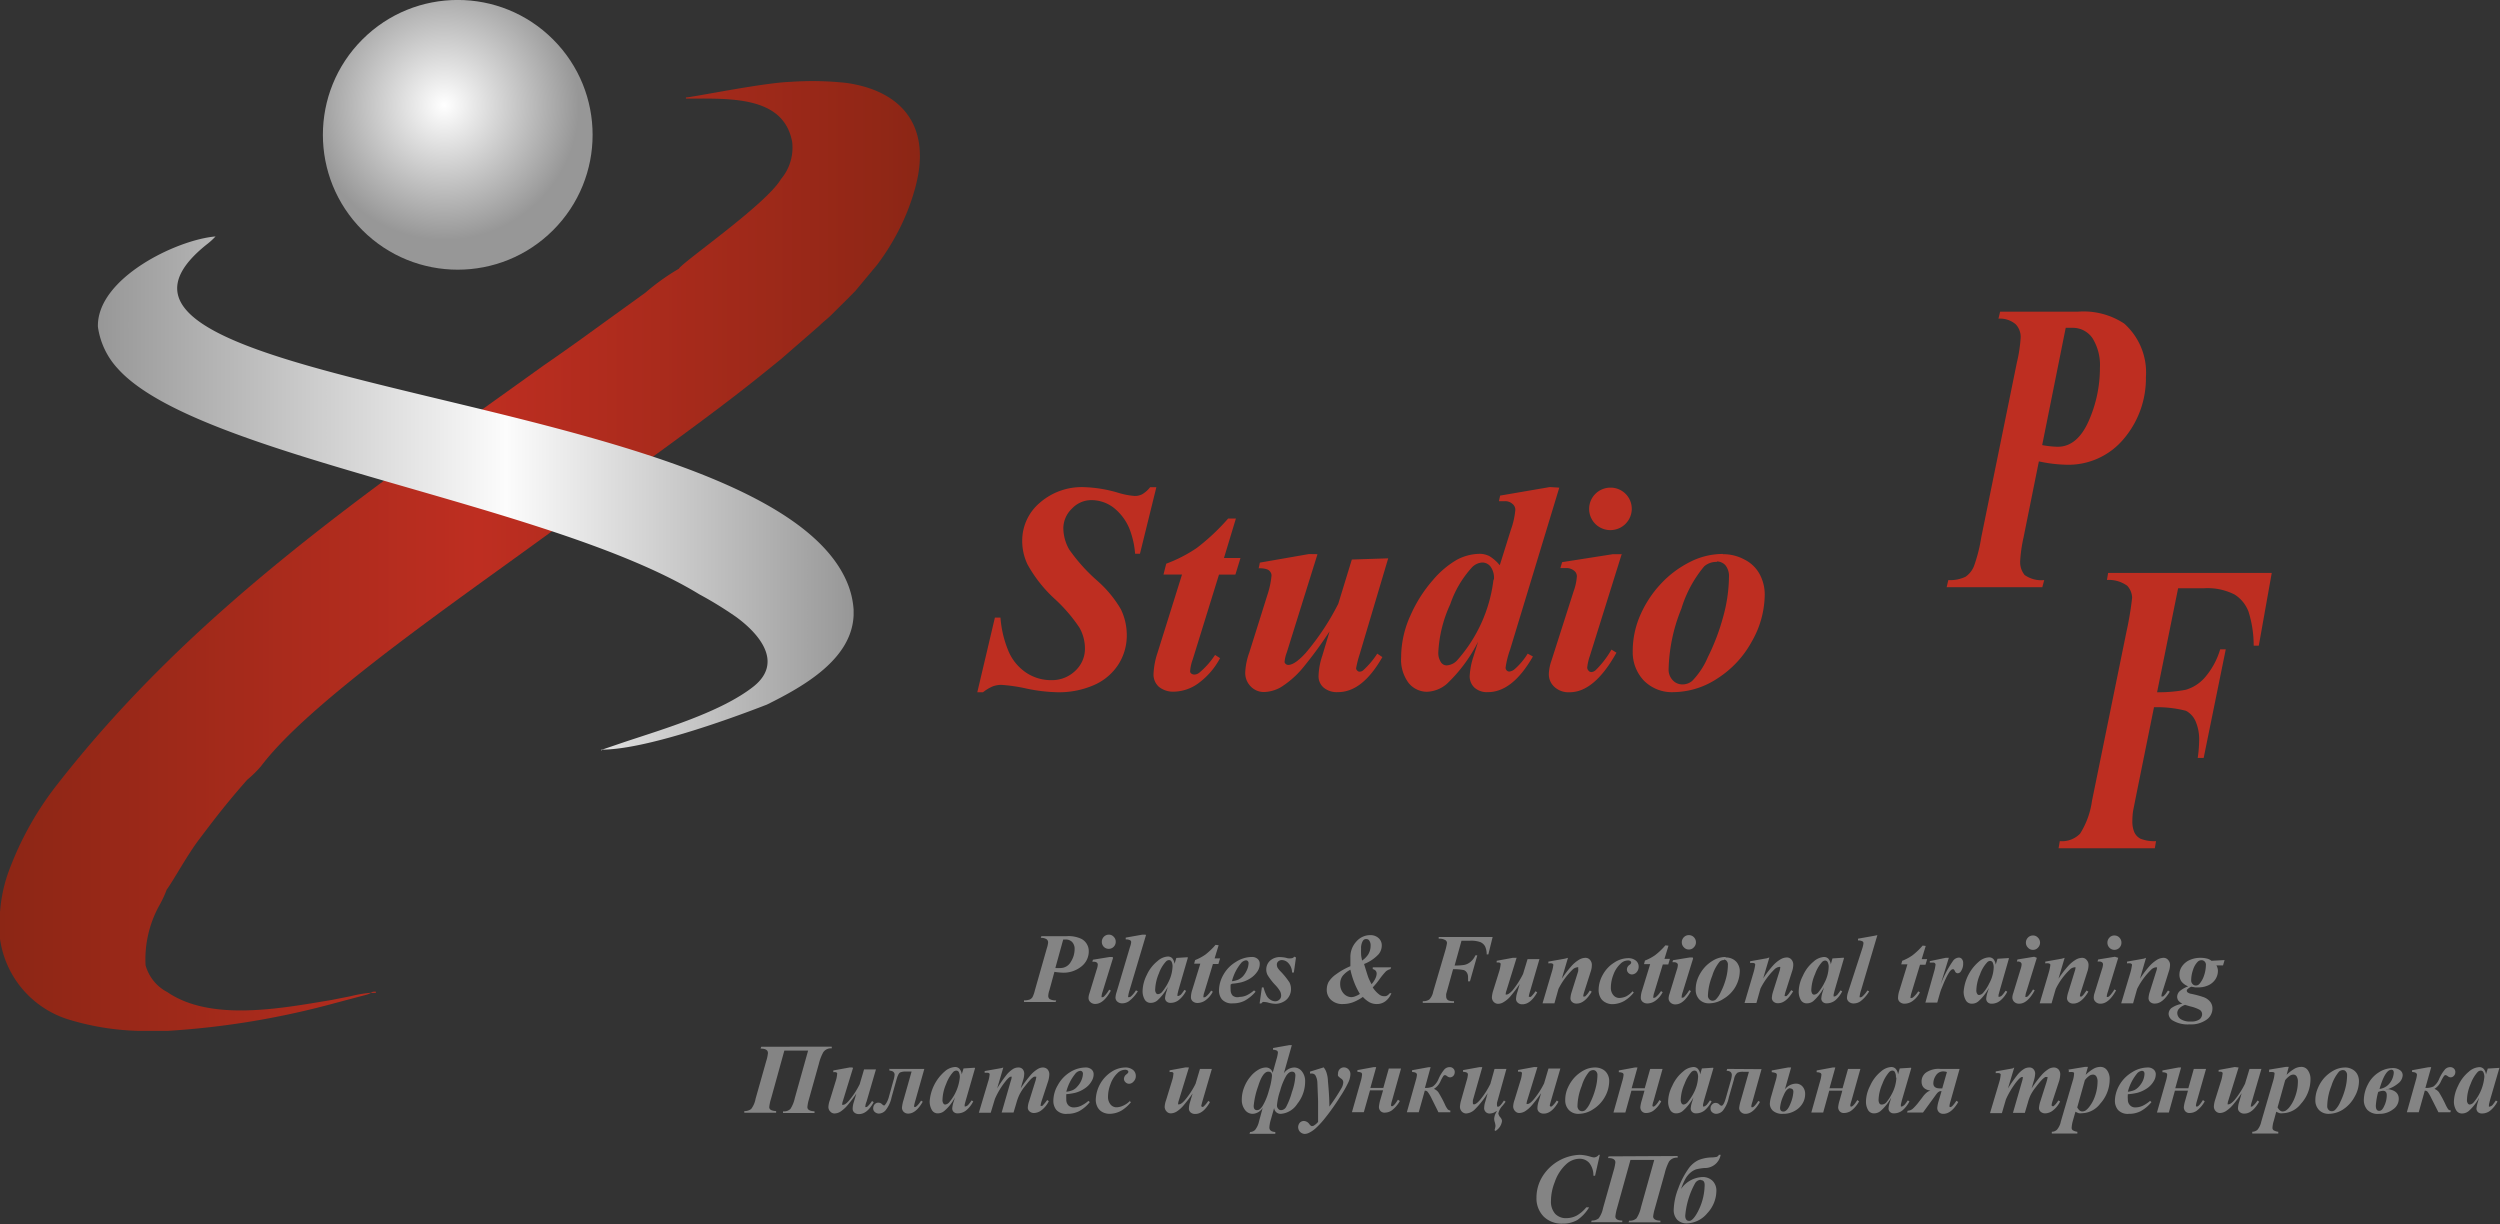
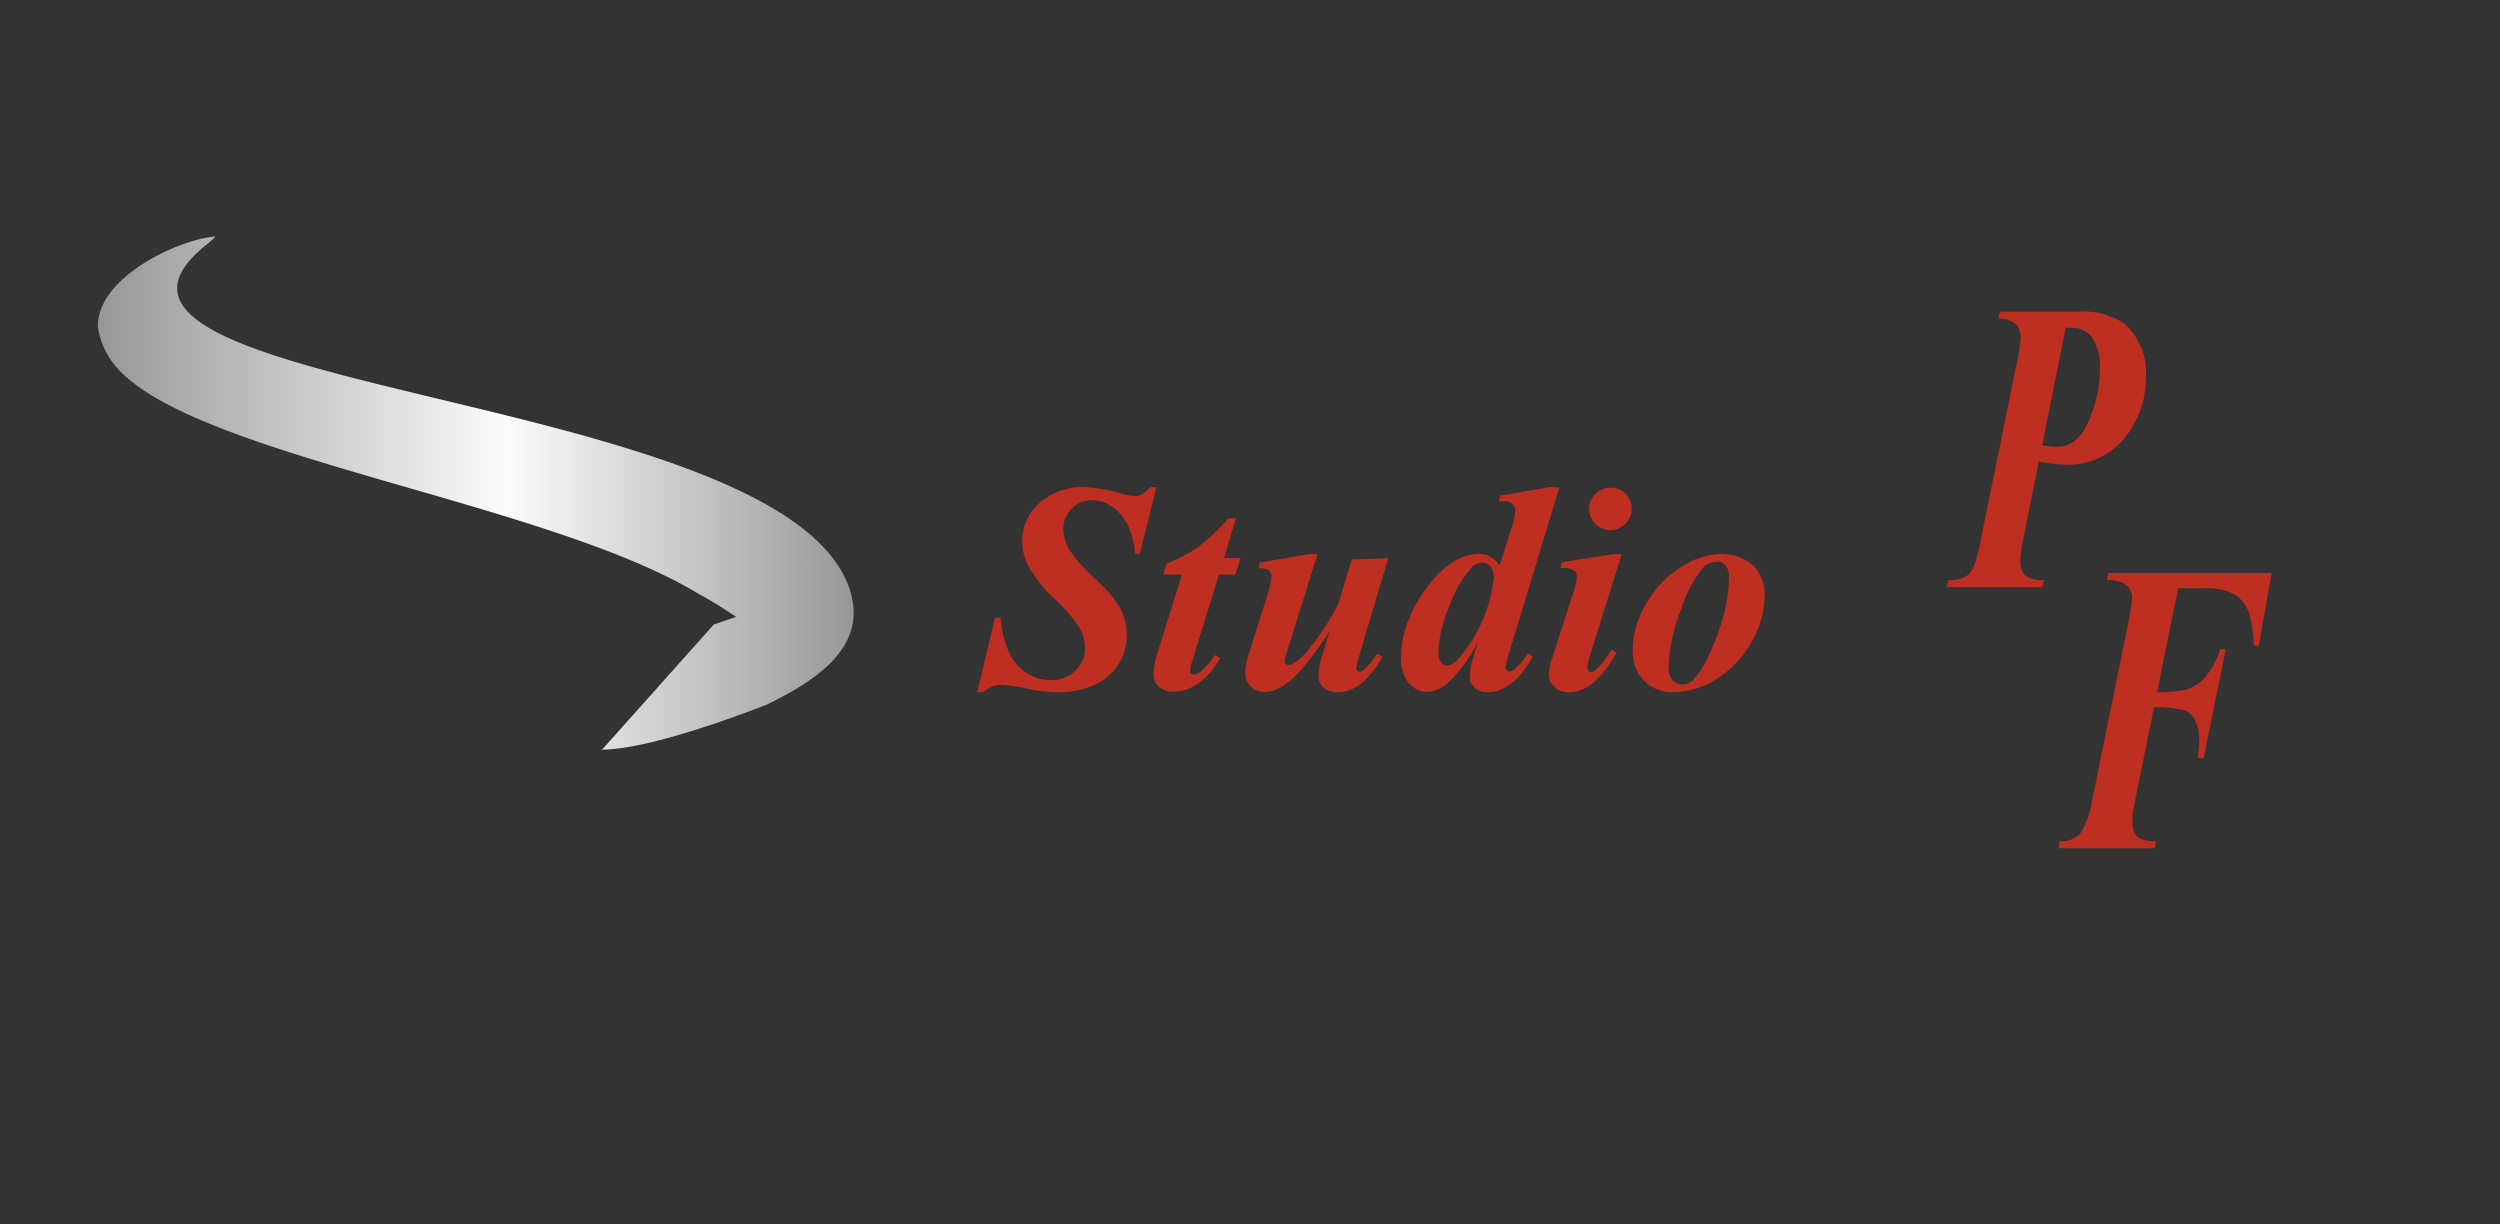
<svg xmlns="http://www.w3.org/2000/svg" id="Слой_1" data-name="Слой 1" viewBox="0 0 210.4 103.02">
  <rect x="0" y="0" width="210.4" height="103.02" fill="#333333" stroke="none" />
  <defs>
    <linearGradient id="GradientFill_1" x1="198.26" y1="285.02" x2="275.72" y2="285.02" gradientUnits="userSpaceOnUse">
      <stop offset="0" stop-color="#8c2615" />
      <stop offset=".52" stop-color="#be2e21" />
      <stop offset="1" stop-color="#8c2615" />
    </linearGradient>
    <linearGradient id="GradientFill_2" x1="206.52" y1="279.76" x2="270.13" y2="279.76" gradientUnits="userSpaceOnUse">
      <stop offset="0" stop-color="#979797" />
      <stop offset=".54" stop-color="#fcfcfc" />
      <stop offset="1" stop-color="#979797" />
    </linearGradient>
    <radialGradient id="GradientFill_3" cx="235.64" cy="247.06" r="11.35" gradientTransform="rotate(45 236.771 249.554)" gradientUnits="userSpaceOnUse">
      <stop offset="0" stop-color="#fff" />
      <stop offset="1" stop-color="#979797" />
    </radialGradient>
    <style>.cls-2{fill-rule:evenodd;fill:#be2e21}</style>
  </defs>
-   <path d="M220.23 302.69c4.6-6.11 19.58-16 27-21.64 5-3.77 10.55-7.59 15.39-11.51l1.37-1.11 3.22-2.8c.37-.37.67-.57 1.05-.95.69-.69 1.32-1.3 2-2l1.83-2.2a20 20 0 0 0 1.9-3.07 18.4 18.4 0 0 0 1.36-3.64c1.3-5.15-1.38-7.94-5.85-8.58a26.4 26.4 0 0 0-4.72-.09c-2.21.06-8.3 1.31-8.79 1.31v.1c3.62 0 8.22-.28 8.94 3.65a4.1 4.1 0 0 1-.94 3.12c-1.25 2.13-8.31 7-8.6 7.55a18.5 18.5 0 0 0-2.8 2l-5.69 4.11c-1 .71-1.87 1.33-2.85 2-15.05 10.82-29.67 20.66-41.26 35.66a26.9 26.9 0 0 0-3.89 7.2 12.7 12.7 0 0 0-.63 3.07 8.3 8.3 0 0 0 5.63 9.1 22 22 0 0 0 6.09 1h2.36a69.6 69.6 0 0 0 14.18-2.36l2.6-.69.15-.05.21-.1h.4v-.1h-.2c-.17.05-.11 0-.2.09a10.3 10.3 0 0 0-1.71.29l-1.68.33c-4.07.67-10.07 1.85-13.75-.67a3.64 3.64 0 0 1-1.84-2.27 9.37 9.37 0 0 1 1.11-4.94 9.6 9.6 0 0 0 .67-1.42c.5-.66 1.72-2.89 2.67-4.15 1.56-2.07 2.4-3.15 4.1-5.09a9.7 9.7 0 0 0 1.17-1.15" transform="translate(-198.26 -238.21)" style="fill-rule:evenodd;fill:url(#GradientFill_1)" />
  <path class="cls-2" d="m97.32 41-1.38 5.6h-.41a7.3 7.3 0 0 0-.48-2.11 4.36 4.36 0 0 0-1.35-1.78 3.08 3.08 0 0 0-1.83-.62 2.25 2.25 0 0 0-1.67.73 2.3 2.3 0 0 0-.71 1.64 3.7 3.7 0 0 0 .49 1.78 14.7 14.7 0 0 0 2.35 2.62 9.7 9.7 0 0 1 2 2.41 5 5 0 0 1 .5 2.2 4.5 4.5 0 0 1-.7 2.44 4.63 4.63 0 0 1-2.05 1.74 7.3 7.3 0 0 1-3.05.61 14 14 0 0 1-2.64-.31 13.5 13.5 0 0 0-2.1-.31 2 2 0 0 0-.75.13 3.5 3.5 0 0 0-.81.49h-.48l1.48-6.28h.47a9 9 0 0 0 .67 2.81 4.1 4.1 0 0 0 1.46 1.8 3.75 3.75 0 0 0 2.17.65 2.8 2.8 0 0 0 2-.79 2.53 2.53 0 0 0 .81-1.87 3.6 3.6 0 0 0-.46-1.75 13.2 13.2 0 0 0-2.1-2.44 11.4 11.4 0 0 1-2.27-2.88 4.54 4.54 0 0 1-.45-2 4.16 4.16 0 0 1 1.45-3.17 5.36 5.36 0 0 1 3.8-1.34 11.2 11.2 0 0 1 2.79.46 6.3 6.3 0 0 0 1.43.28 1.34 1.34 0 0 0 .64-.15 2.5 2.5 0 0 0 .66-.59Zm6.7 2.64h-.66a18 18 0 0 1-2.63 2.47 12 12 0 0 1-2.58 1.33l-.23.91h1.56l-2.06 6.58a6.4 6.4 0 0 0-.34 1.82 1.38 1.38 0 0 0 .45 1.05 1.9 1.9 0 0 0 1.29.41 3.6 3.6 0 0 0 2-.68 6.25 6.25 0 0 0 1.86-2.14l-.42-.27a6.8 6.8 0 0 1-1.31 1.48.68.68 0 0 1-.43.17.4.4 0 0 1-.24-.07.24.24 0 0 1-.12-.2 3.5 3.5 0 0 1 .22-1l2.21-7.14h1.38l.43-1.4h-1.39l1-3.31Zm6.86 3-2.58 8.26a3 3 0 0 0-.19.79.21.21 0 0 0 .08.17.3.3 0 0 0 .23.1c.36 0 .85-.33 1.46-1a21 21 0 0 0 2.75-4.15l1.14-3.72 3.06-.1-2.4 8.07a9 9 0 0 0-.3 1.18.28.28 0 0 0 .09.19.27.27 0 0 0 .19.1.48.48 0 0 0 .34-.14 7 7 0 0 0 1.16-1.38l.43.29c-1.14 2-2.38 2.95-3.74 2.95a1.73 1.73 0 0 1-1.2-.38 1.24 1.24 0 0 1-.43-1 5.8 5.8 0 0 1 .31-1.67l.62-2.07a34 34 0 0 1-2.28 3.11 7.8 7.8 0 0 1-1.83 1.6 3 3 0 0 1-1.42.4 1.52 1.52 0 0 1-1.11-.47 1.6 1.6 0 0 1-.46-1.19 5.6 5.6 0 0 1 .34-1.66l1.53-4.87a7.2 7.2 0 0 0 .34-1.6.5.5 0 0 0-.1-.32.55.55 0 0 0-.29-.22 1.9 1.9 0 0 0-.69-.08l.1-.48 4.13-.72Zm20.35-5.6-4.13 13.6a7.7 7.7 0 0 0-.39 1.55.33.33 0 0 0 .09.23.32.32 0 0 0 .2.1.82.82 0 0 0 .48-.21 5.7 5.7 0 0 0 1.09-1.3l.44.24q-1.72 3-3.79 3a1.57 1.57 0 0 1-1.13-.38 1.3 1.3 0 0 1-.4-1 6.3 6.3 0 0 1 .32-1.63l.39-1.24a12.8 12.8 0 0 1-2.65 3.57 2.72 2.72 0 0 1-1.66.65 2 2 0 0 1-1.54-.74 3.27 3.27 0 0 1-.63-2.17 8.5 8.5 0 0 1 .81-3.57 11.5 11.5 0 0 1 1.88-2.94 7.7 7.7 0 0 1 2-1.69 4.2 4.2 0 0 1 1.9-.5 1.8 1.8 0 0 1 .85.2 3.5 3.5 0 0 1 .86.76l.94-3a6.6 6.6 0 0 0 .37-1.66.63.63 0 0 0-.25-.51.92.92 0 0 0-.65-.22h-.48l.1-.47 4.19-.72Zm-5.5 7.72a1.6 1.6 0 0 0-.29-1.08.89.89 0 0 0-.69-.34 1.32 1.32 0 0 0-.86.4 8.8 8.8 0 0 0-1.84 3.12 10.9 10.9 0 0 0-1 4 1.43 1.43 0 0 0 .21.86.57.57 0 0 0 .47.28 1.3 1.3 0 0 0 .87-.39 12.44 12.44 0 0 0 3.09-6.81Zm9.8-7.72a1.78 1.78 0 0 1 1.8 1.79 1.8 1.8 0 0 1-3.06 1.27 1.79 1.79 0 0 1 1.26-3.06m1 5.6h-.79l-4.27.67-.15.5h.47a1 1 0 0 1 .67.21.58.58 0 0 1 .25.47 4.5 4.5 0 0 1-.27 1.26l-1.86 5.82a3.9 3.9 0 0 0-.23 1.14 1.43 1.43 0 0 0 .48 1.11 1.75 1.75 0 0 0 1.27.44q2.08 0 3.94-3.33l-.42-.26a7.8 7.8 0 0 1-1.3 1.7.57.57 0 0 1-.4.19.29.29 0 0 1-.23-.12.38.38 0 0 1-.11-.26 4.5 4.5 0 0 1 .23-1l2.68-8.57Zm8.47 0a3.76 3.76 0 0 1 1.81.45 2.93 2.93 0 0 1 1.28 1.23 3.6 3.6 0 0 1 .43 1.75 8.06 8.06 0 0 1-1.1 3.94 8.5 8.5 0 0 1-2.9 3.1 6.8 6.8 0 0 1-3.64 1.14 3.32 3.32 0 0 1-2.56-1 3.46 3.46 0 0 1-.91-2.41 7.55 7.55 0 0 1 .68-3.17 9.3 9.3 0 0 1 1.72-2.57 8.6 8.6 0 0 1 2.39-1.79 6.1 6.1 0 0 1 2.8-.69Zm-.5.65a1.55 1.55 0 0 0-1.08.38 10.2 10.2 0 0 0-1.92 3.57 14.3 14.3 0 0 0-1.07 5.08 1.28 1.28 0 0 0 .34.92 1.08 1.08 0 0 0 .8.36 1.26 1.26 0 0 0 .84-.29 6.5 6.5 0 0 0 1.32-2 18 18 0 0 0 1.28-3.36 13 13 0 0 0 .5-3.38 1.47 1.47 0 0 0-.3-1 1 1 0 0 0-.72-.32Z" />
-   <path d="m88.74 81.79-.42 1.54a1.8 1.8 0 0 0-.1.47.34.34 0 0 0 .12.28 1 1 0 0 0 .55.11l-.05.14h-2.66v-.14a1.3 1.3 0 0 0 .48-.07.53.53 0 0 0 .24-.21 2.8 2.8 0 0 0 .2-.58l1-3.52a2 2 0 0 0 .11-.51.33.33 0 0 0-.14-.26.84.84 0 0 0-.48-.11l.05-.14h2.1a2.55 2.55 0 0 1 1.28.23 1.17 1.17 0 0 1 .61 1.08 1.6 1.6 0 0 1-.61 1.23 2.38 2.38 0 0 1-1.62.53 6 6 0 0 1-.66-.07m.09-.32a4 4 0 0 0 .43 0 1 1 0 0 0 .86-.52 2 2 0 0 0 .32-1.07.83.83 0 0 0-.21-.6.73.73 0 0 0-.56-.21h-.19l-.65 2.35Zm4.48-2.81a.54.54 0 0 1 .42.18.57.57 0 0 1 .17.42.59.59 0 0 1-1 .43.6.6 0 0 1-.17-.43.6.6 0 0 1 .17-.42.58.58 0 0 1 .42-.18Zm.33 1.88h-.25l-1.41.23-.05.17h.15a.4.4 0 0 1 .23.07.23.23 0 0 1 .08.16 1.4 1.4 0 0 1-.09.42l-.61 2a1.3 1.3 0 0 0-.08.38.47.47 0 0 0 .16.37.57.57 0 0 0 .42.15c.45 0 .89-.37 1.3-1.12l-.14-.08a3 3 0 0 1-.43.57.2.2 0 0 1-.13.06.09.09 0 0 1-.08 0 .16.16 0 0 1 0-.09 1.3 1.3 0 0 1 .07-.32l.89-2.88Zm2.75-1.88h-.25l-1.4.25v.15a.76.76 0 0 1 .37.07.18.18 0 0 1 .09.16 1.6 1.6 0 0 1-.1.41l-1.12 3.77a1.8 1.8 0 0 0-.1.48.44.44 0 0 0 .16.35.6.6 0 0 0 .42.14 1 1 0 0 0 .54-.17 3 3 0 0 0 .76-.85l-.16-.07a2.3 2.3 0 0 1-.43.52.27.27 0 0 1-.14.05.13.13 0 0 1-.08 0 .16.16 0 0 1 0-.09 2.6 2.6 0 0 1 .12-.51l1.38-4.63Zm3.58 1.94-.79 2.72-.08.33a.3.3 0 0 0 0 .09.1.1 0 0 0 0 .08.13.13 0 0 0 .07 0 .5.5 0 0 0 .23-.13 4 4 0 0 0 .28-.38l.14.08a2.3 2.3 0 0 1-.61.77 1.1 1.1 0 0 1-.69.24.48.48 0 0 1-.35-.12.4.4 0 0 1-.12-.3 2.5 2.5 0 0 1 .14-.59l.09-.33a4.2 4.2 0 0 1-.89 1.15.86.86 0 0 1-.53.19.56.56 0 0 1-.54-.31 1.4 1.4 0 0 1-.16-.69 3.15 3.15 0 0 1 .34-1.32 3.2 3.2 0 0 1 .92-1.2 1.43 1.43 0 0 1 .87-.38.5.5 0 0 1 .36.14.9.9 0 0 1 .2.48l.15-.5.95-.06Zm-1.29.78a.86.86 0 0 0-.1-.48.25.25 0 0 0-.2-.1.38.38 0 0 0-.26.13 2.9 2.9 0 0 0-.59 1 3.8 3.8 0 0 0-.31 1.33.5.5 0 0 0 .07.31.19.19 0 0 0 .16.1.53.53 0 0 0 .37-.21 4.3 4.3 0 0 0 .48-.74 3.16 3.16 0 0 0 .38-1.36Zm3.88-1.83-.34 1.11h.46l-.14.47h-.46l-.73 2.4a1.1 1.1 0 0 0-.07.34.07.07 0 0 0 0 .06.1.1 0 0 0 .08 0 .24.24 0 0 0 .14-.06 2.1 2.1 0 0 0 .43-.5l.14.09a2 2 0 0 1-.61.72 1.17 1.17 0 0 1-.66.23.6.6 0 0 1-.42-.14.45.45 0 0 1-.15-.35 2 2 0 0 1 .11-.61l.68-2.21h-.52l.08-.3a4.2 4.2 0 0 0 .85-.45 5.7 5.7 0 0 0 .87-.83Zm1.12 3.24a5 5 0 0 0 .79-.12 2.7 2.7 0 0 0 .8-.36 2 2 0 0 0 .59-.61 1.13 1.13 0 0 0 .16-.58.52.52 0 0 0-.17-.41.7.7 0 0 0-.51-.17 2.5 2.5 0 0 0-1.32.41 2.9 2.9 0 0 0-1.05 1.07 2.73 2.73 0 0 0-.38 1.34 1.17 1.17 0 0 0 .25.75 1.11 1.11 0 0 0 .93.33 2.1 2.1 0 0 0 1-.23 3.3 3.3 0 0 0 .9-.75l-.13-.11a2.7 2.7 0 0 1-.65.43 1.5 1.5 0 0 1-.57.12.64.64 0 0 1-.58-.11.7.7 0 0 1-.17-.49 4 4 0 0 1 0-.44Zm0-.21a3.9 3.9 0 0 1 .74-1.49.65.65 0 0 1 .44-.27.2.2 0 0 1 .16.07.24.24 0 0 1 .06.17 1.5 1.5 0 0 1-.14.58 2.1 2.1 0 0 1-.32.51 1.4 1.4 0 0 1-.39.29 1.9 1.9 0 0 1-.55.14m5.39-2-.18 1.27h-.15a1.17 1.17 0 0 0-.29-.77.76.76 0 0 0-.56-.28.45.45 0 0 0-.31.11.34.34 0 0 0-.12.27.6.6 0 0 0 .05.24 1.5 1.5 0 0 0 .24.31 6.3 6.3 0 0 1 .77.95 1.2 1.2 0 0 1 .13.56 1.2 1.2 0 0 1-.16.61 1.13 1.13 0 0 1-.48.46 1.4 1.4 0 0 1-.66.17 2.4 2.4 0 0 1-.58-.09 1.5 1.5 0 0 0-.33-.06.35.35 0 0 0-.16 0 .5.5 0 0 0-.13.12h-.14l.19-1.35h.14a3.2 3.2 0 0 0 .26.7.9.9 0 0 0 .32.34.8.8 0 0 0 .4.13.5.5 0 0 0 .36-.15.42.42 0 0 0 .14-.33.8.8 0 0 0-.09-.37 3 3 0 0 0-.44-.56 5 5 0 0 1-.61-.8 1 1 0 0 1-.11-.47 1 1 0 0 1 .32-.74 1.22 1.22 0 0 1 .88-.3 2.2 2.2 0 0 1 .61.1 1.2 1.2 0 0 0 .29 0 .29.29 0 0 0 .25-.14Zm4.58.73v-.71a1.9 1.9 0 0 1 .5-1.36 1.54 1.54 0 0 1 1.17-.54 1 1 0 0 1 .7.25.8.8 0 0 1 .27.6 1.16 1.16 0 0 1-.26.75 3.26 3.26 0 0 1-1.23.83q.27.89.36 1.14a6 6 0 0 0 .27.56 2 2 0 0 0 .33-.5 1 1 0 0 0 .1-.4.4.4 0 0 0-.08-.23.46.46 0 0 0-.25-.14v-.15h1.55l-.06.15a1 1 0 0 0-.37.18 6 6 0 0 0-.55.67 6 6 0 0 1-.57.69 2.3 2.3 0 0 0 .59.63.63.63 0 0 0 .38.11.4.4 0 0 0 .24-.05.8.8 0 0 0 .22-.2h.14a1.6 1.6 0 0 1-.51.68 1.2 1.2 0 0 1-.72.23 1.3 1.3 0 0 1-.6-.14 2.2 2.2 0 0 1-.57-.46 3.8 3.8 0 0 1-.83.45 2.5 2.5 0 0 1-.85.15 1.38 1.38 0 0 1-1-.35 1.13 1.13 0 0 1-.36-.83 1.44 1.44 0 0 1 .15-.67 2.2 2.2 0 0 1 .6-.63 6 6 0 0 1 1.25-.71Zm1-.48a1.9 1.9 0 0 0 .49-.49 1.4 1.4 0 0 0 .21-.74.7.7 0 0 0-.12-.45.3.3 0 0 0-.25-.12.32.32 0 0 0-.28.15 1.2 1.2 0 0 0-.15.68 4 4 0 0 0 0 .45c0 .16.05.33.08.52Zm-1 .78a2 2 0 0 0-.66.53 1.1 1.1 0 0 0-.2.67 1.16 1.16 0 0 0 .28.79.9.9 0 0 0 .65.32.9.9 0 0 0 .33-.07 2 2 0 0 0 .4-.2 6 6 0 0 1-.47-.95 7 7 0 0 1-.33-1.09m48.42-2-.34 1.11h.46l-.14.47h-.46l-.73 2.4a1.6 1.6 0 0 0-.07.34.07.07 0 0 0 0 .06.1.1 0 0 0 .08 0 .22.22 0 0 0 .14-.06 2.1 2.1 0 0 0 .43-.5l.14.09a2 2 0 0 1-.61.72 1.17 1.17 0 0 1-.66.23.6.6 0 0 1-.42-.14.45.45 0 0 1-.15-.35 2 2 0 0 1 .11-.61l.68-2.21h-.52l.08-.3a4 4 0 0 0 .85-.45 5.7 5.7 0 0 0 .87-.83Zm1.95 1h-.27l-1.34.28v.12h.34a.26.26 0 0 1 .13.1.26.26 0 0 1 0 .17 2.6 2.6 0 0 1-.08.4l-.76 2.7h1c.16-.57.28-1 .35-1.16s.18-.46.32-.76a5 5 0 0 1 .34-.64.9.9 0 0 1 .23-.24.13.13 0 0 1 .08 0 .08.08 0 0 1 .07 0 .8.8 0 0 1 .11.18.25.25 0 0 0 .23.15.33.33 0 0 0 .27-.18 1.14 1.14 0 0 0 .18-.66.52.52 0 0 0-.1-.35.33.33 0 0 0-.26-.13.66.66 0 0 0-.46.23 9 9 0 0 0-1.09 2.07l.71-2.3Zm5.05.06-.78 2.72-.09.33a.3.3 0 0 0 0 .09.1.1 0 0 0 0 .08s.05 0 .07 0a.42.42 0 0 0 .23-.13 3 3 0 0 0 .29-.38l.14.08a2.3 2.3 0 0 1-.61.77 1.13 1.13 0 0 1-.69.24.46.46 0 0 1-.35-.12.4.4 0 0 1-.12-.3 2.3 2.3 0 0 1 .13-.59l.1-.33a4 4 0 0 1-.9 1.15.82.82 0 0 1-.53.19.56.56 0 0 1-.53-.31 1.44 1.44 0 0 1-.17-.69 3.7 3.7 0 0 1 1.26-2.52 1.43 1.43 0 0 1 .87-.38.5.5 0 0 1 .37.14.9.9 0 0 1 .2.48l.15-.5.94-.06Zm-1.28.78a1 1 0 0 0-.1-.48.26.26 0 0 0-.2-.1.36.36 0 0 0-.26.13 2.9 2.9 0 0 0-.59 1 3.6 3.6 0 0 0-.31 1.33.5.5 0 0 0 .07.31.18.18 0 0 0 .15.1.51.51 0 0 0 .37-.21 3.4 3.4 0 0 0 .48-.74 3.05 3.05 0 0 0 .39-1.36Zm3.3-2.72a.54.54 0 0 1 .42.18.58.58 0 0 1 .18.42.58.58 0 0 1-.18.43.54.54 0 0 1-.42.18.54.54 0 0 1-.41-.18.58.58 0 0 1-.18-.43.6.6 0 0 1 .17-.42.58.58 0 0 1 .42-.18m.33 1.88-.89 2.88a1.3 1.3 0 0 0-.07.32.16.16 0 0 0 0 .09.1.1 0 0 0 .08 0 .2.2 0 0 0 .13-.06 3 3 0 0 0 .43-.57l.14.08c-.41.75-.84 1.12-1.3 1.12a.57.57 0 0 1-.42-.15.5.5 0 0 1-.16-.37 1.3 1.3 0 0 1 .08-.38l.61-2a1.4 1.4 0 0 0 .09-.42.23.23 0 0 0-.08-.16.36.36 0 0 0-.22-.07h-.1l.05-.17 1.41-.23Zm2.34 0-.52 1.76a9 9 0 0 1 .8-1.05 2.7 2.7 0 0 1 .67-.56 1.1 1.1 0 0 1 .52-.15.48.48 0 0 1 .38.18.6.6 0 0 1 .16.45 1.7 1.7 0 0 1-.1.54l-.55 1.72a1.1 1.1 0 0 0-.07.29.1.1 0 0 0 0 .07.07.07 0 0 0 .06 0 .12.12 0 0 0 .09 0 1.4 1.4 0 0 0 .28-.33 1 1 0 0 0 .12-.17l.16.1q-.6 1-1.26 1a.53.53 0 0 1-.39-.13.43.43 0 0 1-.15-.33 2 2 0 0 1 .11-.51l.54-1.75a1 1 0 0 0 .06-.25.09.09 0 0 0 0-.08.14.14 0 0 0-.09 0 .65.65 0 0 0-.4.21 5.7 5.7 0 0 0-1.17 1.61l-.35 1.21h-1l.77-2.61a4 4 0 0 0 .12-.56.2.2 0 0 0 0-.11.2.2 0 0 0-.12-.08 1 1 0 0 0-.3 0v-.15l1.4-.25Zm4.19-1.88a.56.56 0 0 1 .42.18.6.6 0 0 1 .17.42.6.6 0 0 1-.17.43.58.58 0 0 1-.84 0 .6.6 0 0 1-.17-.43.6.6 0 0 1 .17-.42.54.54 0 0 1 .42-.18m.32 1.88-.88 2.88a1.5 1.5 0 0 0-.08.32.2.2 0 0 0 0 .09.09.09 0 0 0 .08 0 .22.22 0 0 0 .13-.06 3 3 0 0 0 .43-.57l.14.08c-.41.75-.85 1.12-1.31 1.12a.56.56 0 0 1-.41-.15.47.47 0 0 1-.16-.37 1.2 1.2 0 0 1 .07-.38l.62-2a1.4 1.4 0 0 0 .09-.42.23.23 0 0 0-.08-.16.4.4 0 0 0-.23-.07h-.15l.05-.17 1.41-.23Zm2.34 0-.51 1.76a9 9 0 0 1 .79-1.05 2.9 2.9 0 0 1 .67-.56 1.16 1.16 0 0 1 .53-.15.49.49 0 0 1 .38.18.6.6 0 0 1 .16.45 1.8 1.8 0 0 1-.11.54l-.54 1.72a1.1 1.1 0 0 0-.07.29.1.1 0 0 0 0 .07.07.07 0 0 0 .06 0 .1.1 0 0 0 .08 0 1.4 1.4 0 0 0 .29-.33l.12-.17.15.1c-.4.66-.81 1-1.25 1a.57.57 0 0 1-.4-.13.45.45 0 0 1-.14-.33 2 2 0 0 1 .1-.51l.55-1.75a1 1 0 0 0 .06-.25.12.12 0 0 0 0-.08h-.09a.67.67 0 0 0-.41.21 6 6 0 0 0-1.17 1.61l-.34 1.21h-1l.78-2.61a4 4 0 0 0 .12-.56.15.15 0 0 0 0-.11.2.2 0 0 0-.11-.08 1 1 0 0 0-.3 0v-.15l1.41-.25Zm5.51.25a1.1 1.1 0 0 0-.32-.17 2.2 2.2 0 0 0-.6-.08 2.2 2.2 0 0 0-.95.2 1.55 1.55 0 0 0-.62.53 1.2 1.2 0 0 0-.21.67 1 1 0 0 0 .17.59 1.3 1.3 0 0 0 .57.41 2.3 2.3 0 0 0-.72.41.66.66 0 0 0-.21.48.56.56 0 0 0 .11.32 1.3 1.3 0 0 0 .33.26 2.1 2.1 0 0 0-.94.37.67.67 0 0 0-.22.47.68.68 0 0 0 .34.56 2.45 2.45 0 0 0 1.43.33 2.24 2.24 0 0 0 1.46-.42 1.15 1.15 0 0 0 .46-.9.92.92 0 0 0-.18-.57 1.26 1.26 0 0 0-.54-.39 8 8 0 0 0-1.07-.29.7.7 0 0 1-.31-.13.18.18 0 0 1-.06-.13.16.16 0 0 1 .05-.12 1.1 1.1 0 0 1 .33-.22l.33.06h.27a2 2 0 0 0 .86-.19 1.4 1.4 0 0 0 .58-.51 1.3 1.3 0 0 0 .2-.69.9.9 0 0 0-.13-.46h.56l.13-.45Zm-.84-.05a.35.35 0 0 1 .26.11.38.38 0 0 1 .11.29 2.9 2.9 0 0 1-.16.9 2 2 0 0 1-.4.71.38.38 0 0 1-.28.12.35.35 0 0 1-.28-.12.42.42 0 0 1-.12-.32 2.7 2.7 0 0 1 .16-.89 1.66 1.66 0 0 1 .38-.66.45.45 0 0 1 .33-.14m-1.38 3.76.44.13a3 3 0 0 1 .79.29.44.44 0 0 1 .2.36.56.56 0 0 1-.22.44 1.17 1.17 0 0 1-.73.18 1.43 1.43 0 0 1-.87-.21.63.63 0 0 1-.27-.48.54.54 0 0 1 .14-.38 1.16 1.16 0 0 1 .52-.33m-60.9-5.4-.58 2.09a5 5 0 0 0 .8-.05 1.2 1.2 0 0 0 .54-.26 1.5 1.5 0 0 0 .41-.55h.16l-.62 2.19h-.16a3 3 0 0 0 0-.34.7.7 0 0 0-.11-.41.47.47 0 0 0-.26-.2 4 4 0 0 0-.89-.07l-.48 1.73-.1.35a2 2 0 0 0 0 .2.4.4 0 0 0 .06.23.34.34 0 0 0 .17.13 1.3 1.3 0 0 0 .43.05v.14h-2.63v-.14a.87.87 0 0 0 .56-.15 1.33 1.33 0 0 0 .32-.66l1-3.4a5 5 0 0 0 .16-.69.3.3 0 0 0-.14-.24 1 1 0 0 0-.56-.12v-.14h4.54l-.36 1.46h-.14a1.6 1.6 0 0 0-.14-.68.84.84 0 0 0-.39-.35 2.3 2.3 0 0 0-.86-.12Zm4.56 1.44h-.24l-1.36.25v.15a.6.6 0 0 1 .23 0 .25.25 0 0 1 .1.08.17.17 0 0 1 0 .1 3 3 0 0 1-.11.54l-.51 1.63a2.2 2.2 0 0 0-.11.56.55.55 0 0 0 .15.4.5.5 0 0 0 .37.16.87.87 0 0 0 .46-.14 2.2 2.2 0 0 0 .61-.53 11 11 0 0 0 .75-1l-.2.69a2 2 0 0 0-.11.56.4.4 0 0 0 .15.33.53.53 0 0 0 .39.13c.45 0 .86-.33 1.24-1l-.14-.1a2.4 2.4 0 0 1-.39.47.15.15 0 0 1-.11 0 .1.1 0 0 1-.06 0 .1.1 0 0 1 0-.07 2.5 2.5 0 0 1 .1-.39l.79-2.71h-1l-.38 1.25a7.3 7.3 0 0 1-.9 1.4c-.21.22-.37.33-.49.33a.1.1 0 0 1-.07 0 .1.1 0 0 1 0-.06 1 1 0 0 1 .06-.26l.86-2.78Zm4.4 0-.52 1.76a10 10 0 0 1 .8-1.05 2.7 2.7 0 0 1 .67-.56 1.1 1.1 0 0 1 .53-.15.5.5 0 0 1 .38.18.64.64 0 0 1 .15.45 1.7 1.7 0 0 1-.1.54l-.55 1.72a2 2 0 0 0-.07.29.1.1 0 0 0 0 .07.08.08 0 0 0 .07 0 .12.12 0 0 0 .08 0 1.7 1.7 0 0 0 .29-.33l.11-.17.16.1q-.6 1-1.26 1a.54.54 0 0 1-.39-.13.42.42 0 0 1-.14-.33 2 2 0 0 1 .1-.51l.55-1.75a1.2 1.2 0 0 0 0-.25.09.09 0 0 0 0-.08.12.12 0 0 0-.09 0 .67.67 0 0 0-.4.21 6 6 0 0 0-1.17 1.61l-.34 1.21h-1l.77-2.61a3 3 0 0 0 .13-.56.2.2 0 0 0 0-.11.2.2 0 0 0-.11-.08 1 1 0 0 0-.3 0v-.15l1.4-.25Zm5.42 2.81.12.11a3 3 0 0 1-.77.69 2.1 2.1 0 0 1-1 .29 1.2 1.2 0 0 1-.64-.16.94.94 0 0 1-.42-.44 1.3 1.3 0 0 1-.13-.58 2.64 2.64 0 0 1 .36-1.31 2.76 2.76 0 0 1 .94-1 2.16 2.16 0 0 1 1.16-.38 1 1 0 0 1 .68.21.64.64 0 0 1 .23.5.7.7 0 0 1-.17.47.56.56 0 0 1-.39.19.43.43 0 0 1-.43-.42.48.48 0 0 1 .21-.38c.1-.07.15-.14.15-.2a.14.14 0 0 0-.06-.12.33.33 0 0 0-.21-.06.9.9 0 0 0-.63.28 2.34 2.34 0 0 0-.6.93 3 3 0 0 0-.21 1.07.93.93 0 0 0 .21.64.65.65 0 0 0 .51.24 1.6 1.6 0 0 0 .56-.13 2 2 0 0 0 .58-.47Zm3.04-3.83-.34 1.11h.46l-.14.47h-.46l-.73 2.4a1.6 1.6 0 0 0-.07.34.07.07 0 0 0 0 .06.1.1 0 0 0 .08 0 .22.22 0 0 0 .14-.06 2.1 2.1 0 0 0 .43-.5l.14.09a2 2 0 0 1-.61.72 1.17 1.17 0 0 1-.66.23.6.6 0 0 1-.42-.14.45.45 0 0 1-.15-.35 2 2 0 0 1 .11-.61l.68-2.21h-.52l.08-.3a4 4 0 0 0 .85-.45 5.7 5.7 0 0 0 .87-.83Zm1.71-.89a.58.58 0 0 1 .43.18.6.6 0 0 1 .17.42.58.58 0 0 1-.18.43.54.54 0 0 1-.42.18.54.54 0 0 1-.41-.18.58.58 0 0 1-.18-.43.6.6 0 0 1 .17-.42.58.58 0 0 1 .42-.18m.33 1.88h-.25l-1.41.23-.05.17h.16a.36.36 0 0 1 .22.07.19.19 0 0 1 .08.16 1.4 1.4 0 0 1-.09.42l-.61 2a1.3 1.3 0 0 0-.08.38.5.5 0 0 0 .16.37.57.57 0 0 0 .42.15c.46 0 .89-.37 1.3-1.12l-.14-.08a3 3 0 0 1-.43.57.2.2 0 0 1-.13.06.1.1 0 0 1-.08 0 .16.16 0 0 1 0-.09 1.3 1.3 0 0 1 .07-.32l.89-2.88Zm2.79 0a1.2 1.2 0 0 1 .6.15 1 1 0 0 1 .42.42 1.14 1.14 0 0 1 .15.58 2.76 2.76 0 0 1-.37 1.33 2.8 2.8 0 0 1-1 1 2.2 2.2 0 0 1-1.19.38 1.1 1.1 0 0 1-.85-.33 1.16 1.16 0 0 1-.3-.81 2.5 2.5 0 0 1 .22-1.06 3.3 3.3 0 0 1 .57-.87 3.1 3.1 0 0 1 .79-.6 2.05 2.05 0 0 1 .92-.23Zm-.16.22a.52.52 0 0 0-.36.13 3.4 3.4 0 0 0-.63 1.2 4.8 4.8 0 0 0-.36 1.66.4.4 0 0 0 .12.31.34.34 0 0 0 .26.12.4.4 0 0 0 .28-.1 2 2 0 0 0 .43-.65 5.6 5.6 0 0 0 .43-1.13 4.5 4.5 0 0 0 .16-1.13.45.45 0 0 0-.1-.33.29.29 0 0 0-.23-.12Zm3.82-.22-.52 1.76a9 9 0 0 1 .8-1.05 2.7 2.7 0 0 1 .67-.56 1.1 1.1 0 0 1 .53-.15.5.5 0 0 1 .38.18.64.64 0 0 1 .15.45 1.7 1.7 0 0 1-.1.54l-.55 1.72a2 2 0 0 0-.07.29.1.1 0 0 0 0 .07.08.08 0 0 0 .07 0 .12.12 0 0 0 .08 0 1.4 1.4 0 0 0 .28-.33 1 1 0 0 0 .12-.17l.16.1q-.6 1-1.26 1a.53.53 0 0 1-.39-.13.42.42 0 0 1-.14-.33 2 2 0 0 1 .1-.51l.55-1.75a1.2 1.2 0 0 0 .05-.25.09.09 0 0 0 0-.08.12.12 0 0 0-.09 0 .67.67 0 0 0-.4.21 6 6 0 0 0-1.17 1.61l-.34 1.21h-1l.77-2.61a4 4 0 0 0 .12-.56.2.2 0 0 0 0-.11.18.18 0 0 0-.12-.08 1 1 0 0 0-.3 0v-.15l1.4-.25Zm6.28.06-.79 2.72-.08.33a.3.3 0 0 0 0 .09.1.1 0 0 0 0 .08.13.13 0 0 0 .07 0c.06 0 .13-.05.23-.13a4 4 0 0 0 .28-.38l.14.08a2.4 2.4 0 0 1-.6.77 1.16 1.16 0 0 1-.7.24.45.45 0 0 1-.34-.12.4.4 0 0 1-.12-.3 2.3 2.3 0 0 1 .13-.59l.1-.33a4.2 4.2 0 0 1-.9 1.15.84.84 0 0 1-.53.19.56.56 0 0 1-.54-.31 1.4 1.4 0 0 1-.16-.69 3 3 0 0 1 .35-1.32 3.2 3.2 0 0 1 .91-1.2 1.43 1.43 0 0 1 .87-.38.5.5 0 0 1 .36.14.9.9 0 0 1 .21.48l.14-.5.95-.06Zm-1.29.78a.86.86 0 0 0-.1-.48.25.25 0 0 0-.2-.1.38.38 0 0 0-.26.13 2.9 2.9 0 0 0-.58 1 3.6 3.6 0 0 0-.32 1.33.6.6 0 0 0 .07.31.19.19 0 0 0 .16.1.53.53 0 0 0 .37-.21 3.8 3.8 0 0 0 .48-.74 3 3 0 0 0 .38-1.36Zm4.1-2.72-1.37 4.63a2.6 2.6 0 0 0-.12.51.16.16 0 0 0 0 .09.1.1 0 0 0 .08 0 .24.24 0 0 0 .13-.05 2.3 2.3 0 0 0 .44-.52l.15.07a2.8 2.8 0 0 1-.75.85 1 1 0 0 1-.54.17.6.6 0 0 1-.42-.14.44.44 0 0 1-.16-.35 1.8 1.8 0 0 1 .1-.48l1.2-3.69a2 2 0 0 0 .09-.41.18.18 0 0 0-.09-.16.7.7 0 0 0-.37-.07V79l1.4-.25Zm-93.9 9.39H70v.14a.78.78 0 0 0-.71.32 4 4 0 0 0-.38 1l-.84 3a3 3 0 0 0-.12.63c0 .21.2.33.6.35v.14H65.9v-.14a.78.78 0 0 0 .62-.2 2.7 2.7 0 0 0 .37-.91l1.12-4h-2l-1.12 4.05a3.4 3.4 0 0 0-.15.71c0 .2.19.31.58.33v.14h-2.68v-.14a.9.9 0 0 0 .58-.18 2 2 0 0 0 .37-.86l.89-3.15a3.3 3.3 0 0 0 .15-.69c0-.26-.21-.38-.62-.38l.05-.14Zm7.63 1.75h-.24l-1.36.25v.15a.5.5 0 0 1 .22 0 .2.2 0 0 1 .1.07.2.2 0 0 1 0 .11 2.2 2.2 0 0 1-.11.54l-.5 1.63a1.9 1.9 0 0 0-.12.56.52.52 0 0 0 .16.4.46.46 0 0 0 .36.16 1 1 0 0 0 .47-.14 2.8 2.8 0 0 0 .6-.53 12 12 0 0 0 .76-1l-.21.7a1.9 1.9 0 0 0-.1.56.42.42 0 0 0 .14.33.57.57 0 0 0 .4.13q.68 0 1.23-1l-.14-.1a2.4 2.4 0 0 1-.38.46.15.15 0 0 1-.11.05.1.1 0 0 1-.07 0 .1.1 0 0 1 0-.07s0-.16.1-.39l.79-2.71h-1l-.37 1.25a6.8 6.8 0 0 1-.91 1.39c-.2.23-.36.34-.48.34a.1.1 0 0 1-.08 0 .14.14 0 0 1 0-.06 1 1 0 0 1 .06-.27l.85-2.77Zm3.16.12h2.9l-.78 2.76a3 3 0 0 0-.08.35c0 .07 0 .1.08.1s.28-.18.51-.54l.14.09c-.39.68-.8 1-1.22 1a.53.53 0 0 1-.39-.15.5.5 0 0 1-.14-.36 3 3 0 0 1 .13-.63l.68-2.4h-.49a1.2 1.2 0 0 0-.48.08c-.1.06-.19.23-.28.53l-.43 1.54a2.6 2.6 0 0 1-.53 1.14.8.8 0 0 1-.53.25.54.54 0 0 1-.34-.12.39.39 0 0 1-.15-.34.5.5 0 0 1 .13-.33.4.4 0 0 1 .31-.13.43.43 0 0 1 .3.13c.08.07.14.11.18.11s.25-.22.38-.66l.39-1.41a2.3 2.3 0 0 0 .11-.51c0-.22-.15-.34-.44-.36v-.16Zm7.17-.06-.78 2.71-.09.33a.4.4 0 0 0 0 .09.11.11 0 0 0 0 .09s0 0 .06 0a.42.42 0 0 0 .23-.13 3 3 0 0 0 .29-.38l.14.08a2.4 2.4 0 0 1-.61.77 1.13 1.13 0 0 1-.69.24.46.46 0 0 1-.35-.12.4.4 0 0 1-.12-.3 2.3 2.3 0 0 1 .13-.59l.1-.33a3.8 3.8 0 0 1-.9 1.14.83.83 0 0 1-.53.2.56.56 0 0 1-.53-.31 1.44 1.44 0 0 1-.17-.69 3.7 3.7 0 0 1 1.26-2.52 1.43 1.43 0 0 1 .87-.38.5.5 0 0 1 .37.14.83.83 0 0 1 .2.48l.15-.5.94-.06Zm-1.28.78a1 1 0 0 0-.1-.48.26.26 0 0 0-.2-.1.4.4 0 0 0-.26.12 3.1 3.1 0 0 0-.59 1 3.6 3.6 0 0 0-.31 1.33.5.5 0 0 0 .07.31.2.2 0 0 0 .15.1.53.53 0 0 0 .37-.22 3.8 3.8 0 0 0 .87-2.09Zm3.66-.84-.52 1.76a11 11 0 0 1 .75-1.09 2.4 2.4 0 0 1 .58-.54.87.87 0 0 1 .46-.13.45.45 0 0 1 .38.17.6.6 0 0 1 .11.36 2 2 0 0 1-.11.58l-.19.65a11 11 0 0 1 .81-1.09 2.5 2.5 0 0 1 .66-.56.84.84 0 0 1 .41-.11.53.53 0 0 1 .38.16.6.6 0 0 1 .15.42 2.2 2.2 0 0 1-.13.67l-.49 1.49a2.3 2.3 0 0 0-.11.43.07.07 0 0 0 0 .06.1.1 0 0 0 .06 0 .13.13 0 0 0 .08 0 3.6 3.6 0 0 0 .41-.49l.14.09a2.1 2.1 0 0 1-.61.76 1.08 1.08 0 0 1-.62.24.56.56 0 0 1-.39-.13.42.42 0 0 1-.15-.32 1.8 1.8 0 0 1 .11-.54l.5-1.6a2 2 0 0 0 .1-.41.1.1 0 0 0 0-.06h-.18a1.4 1.4 0 0 0-.27.21c-.12.12-.29.33-.52.62a4 4 0 0 0-.45.7 4 4 0 0 0-.24.65l-.25.84h-1l.77-2.67a1 1 0 0 0 .07-.3.1.1 0 0 0 0-.05h-.05c-.1 0-.26.13-.47.4a6.5 6.5 0 0 0-.89 1.48l-.35 1.16h-1l.78-2.62a2.3 2.3 0 0 0 .12-.55.2.2 0 0 0 0-.12.23.23 0 0 0-.11-.07 1 1 0 0 0-.3 0v-.15l1.41-.25Zm5.3 2.25a4 4 0 0 0 0 .44.67.67 0 0 0 .17.49.63.63 0 0 0 .47.18 1.4 1.4 0 0 0 .56-.12 2.7 2.7 0 0 0 .66-.43l.12.1a3 3 0 0 1-.89.76 2.1 2.1 0 0 1-1 .23 1.11 1.11 0 0 1-.93-.33 1.2 1.2 0 0 1-.25-.75 2.63 2.63 0 0 1 .38-1.34 2.9 2.9 0 0 1 1-1.07 2.5 2.5 0 0 1 1.33-.41.73.73 0 0 1 .51.17.53.53 0 0 1 .17.41 1.1 1.1 0 0 1-.17.57 1.76 1.76 0 0 1-.59.62 2.6 2.6 0 0 1-.79.36 5.4 5.4 0 0 1-.79.12Zm0-.21a1.9 1.9 0 0 0 .55-.14 1.1 1.1 0 0 0 .38-.3 1.7 1.7 0 0 0 .33-.5 1.5 1.5 0 0 0 .14-.58.24.24 0 0 0-.07-.18.21.21 0 0 0-.16-.06.64.64 0 0 0-.43.27 3.9 3.9 0 0 0-.74 1.49m5.32.77.12.11a3.2 3.2 0 0 1-.77.69 2.1 2.1 0 0 1-1 .29 1.3 1.3 0 0 1-.65-.16 1 1 0 0 1-.41-.44 1.3 1.3 0 0 1-.13-.58 2.91 2.91 0 0 1 1.3-2.34 2.16 2.16 0 0 1 1.16-.38 1 1 0 0 1 .68.21.64.64 0 0 1 .23.5.63.63 0 0 1-.18.46.5.5 0 0 1-.38.2.42.42 0 0 1-.31-.13.4.4 0 0 1-.13-.29.5.5 0 0 1 .22-.38c.1-.08.15-.14.15-.2a.14.14 0 0 0-.06-.12.33.33 0 0 0-.21-.06.93.93 0 0 0-.63.27 2.34 2.34 0 0 0-.6.94 3 3 0 0 0-.21 1.07 1 1 0 0 0 .21.64.65.65 0 0 0 .51.24 1.4 1.4 0 0 0 .56-.14 1.8 1.8 0 0 0 .57-.4Zm5-2.81-.85 2.77a1 1 0 0 0-.06.27.14.14 0 0 0 0 .06.13.13 0 0 0 .08 0c.12 0 .28-.11.48-.34a6.8 6.8 0 0 0 .91-1.39l.37-1.25h1l-.79 2.71c-.06.23-.1.36-.1.39a.1.1 0 0 0 .1.1.15.15 0 0 0 .11-.05 2.4 2.4 0 0 0 .38-.46l.14.1q-.56 1-1.23 1a.57.57 0 0 1-.4-.13.42.42 0 0 1-.14-.33 1.9 1.9 0 0 1 .1-.56l.21-.7a12 12 0 0 1-.76 1 2.6 2.6 0 0 1-.6.53 1 1 0 0 1-.47.14.46.46 0 0 1-.36-.16.56.56 0 0 1-.16-.4 1.9 1.9 0 0 1 .12-.56l.5-1.63a2.2 2.2 0 0 0 .11-.54.2.2 0 0 0 0-.11.2.2 0 0 0-.09-.07.6.6 0 0 0-.23 0v-.15l1.36-.25Zm7.08-1.49v-.15l1.36-.24h.22l-.67 2.37a1.1 1.1 0 0 1 .86-.49.82.82 0 0 1 .66.33 1.3 1.3 0 0 1 .27.85 3 3 0 0 1-.66 1.88 1.81 1.81 0 0 1-1.38.84.54.54 0 0 1-.57-.49l-.26.92a3 3 0 0 0-.14.71c0 .24.16.37.5.39v.15h-2.17l.05-.15a.62.62 0 0 0 .43-.19 1.75 1.75 0 0 0 .32-.71l.31-1.14a1.05 1.05 0 0 1-.83.51.8.8 0 0 1-.67-.34 1.36 1.36 0 0 1-.26-.87 2.8 2.8 0 0 1 .21-1.05 3.1 3.1 0 0 1 .54-.9 2.4 2.4 0 0 1 .66-.56 1.3 1.3 0 0 1 .6-.18.58.58 0 0 1 .59.45l.33-1.18a3 3 0 0 0 .11-.52.21.21 0 0 0-.07-.16.7.7 0 0 0-.34-.08m1.6 1.84c-.18 0-.34.12-.5.36a5.2 5.2 0 0 0-.5 1.24 5 5 0 0 0-.27 1.24.4.4 0 0 0 .1.28.3.3 0 0 0 .25.12.51.51 0 0 0 .44-.31 6 6 0 0 0 .47-1.22 4.8 4.8 0 0 0 .29-1.38c0-.22-.1-.33-.29-.33Zm-2 0c-.31 0-.6.41-.85 1.22a6.7 6.7 0 0 0-.38 1.66c0 .24.09.36.28.36s.32-.12.48-.37a5 5 0 0 0 .52-1.28 5.6 5.6 0 0 0 .26-1.24c0-.23-.1-.35-.31-.35m3.51 0v.16h.15a.36.36 0 0 1 .29.13 1.34 1.34 0 0 1 .18.62l.06 1.55v1.77a1.5 1.5 0 0 1-.34.3.3.3 0 0 1-.18.05c-.06 0-.13-.05-.22-.17a.6.6 0 0 0-.45-.26.47.47 0 0 0-.35.15.57.57 0 0 0 .41.94.8.8 0 0 0 .34-.08 2.4 2.4 0 0 0 .56-.37 7 7 0 0 0 .71-.75 19 19 0 0 0 1.39-1.95 9.5 9.5 0 0 0 .7-1.24 1.7 1.7 0 0 0 .15-.63.57.57 0 0 0-.16-.41.53.53 0 0 0-.38-.17.5.5 0 0 0-.36.15.52.52 0 0 0-.14.36.5.5 0 0 0 0 .21 1.6 1.6 0 0 0 .25.22.37.37 0 0 1 .19.3 1.1 1.1 0 0 1-.17.54 16 16 0 0 1-1 1.52c0-.76-.06-1.47-.12-2.14a2.5 2.5 0 0 0-.15-.8 1.4 1.4 0 0 0-.21-.36l-1.22.38Zm6.66-.26h1l-.76 2.71a2 2 0 0 0-.08.36c0 .06 0 .1.09.1s.27-.18.49-.55l.16.11a2.5 2.5 0 0 1-.69.8 1.06 1.06 0 0 1-.57.18.46.46 0 0 1-.38-.15.52.52 0 0 1-.12-.33 3 3 0 0 1 .12-.61l.23-.79h-1.1l-.52 1.84h-1l.75-2.64a2.5 2.5 0 0 0 .1-.53.18.18 0 0 0-.07-.16.8.8 0 0 0-.32-.06v-.15l1.36-.25h.22l-.49 1.75h1.09l.46-1.63Zm3.49-.12-.48 1.75a1.46 1.46 0 0 0 .67-.12 1.5 1.5 0 0 0 .48-.64 3.2 3.2 0 0 1 .5-.81.6.6 0 0 1 .43-.18.4.4 0 0 1 .31.12.38.38 0 0 1 .12.3.47.47 0 0 1-.11.31.4.4 0 0 1-.29.13.42.42 0 0 1-.24-.1.4.4 0 0 0-.18-.09.2.2 0 0 0-.13.07 3 3 0 0 0-.23.41 1.44 1.44 0 0 1-.57.68.93.93 0 0 1 .37.28 10 10 0 0 1 .54 1 2 2 0 0 0 .25.44.35.35 0 0 0 .22.1v.15h-1l-.57-1.15a3.3 3.3 0 0 0-.33-.56.3.3 0 0 0-.25-.11l-.51 1.82h-1l.76-2.71a2.2 2.2 0 0 0 .09-.44c0-.15-.13-.23-.41-.24v-.15l1.36-.25Zm5.53 3.7a.85.85 0 0 1-.51.2.45.45 0 0 1-.51-.5 1.8 1.8 0 0 1 .1-.52l.19-.69a7.4 7.4 0 0 1-1.05 1.34 1.15 1.15 0 0 1-.74.37.51.51 0 0 1-.39-.17.57.57 0 0 1-.15-.4 2.5 2.5 0 0 1 .1-.55l.46-1.63a2.2 2.2 0 0 0 .11-.53c0-.14-.13-.22-.41-.22v-.15l1.38-.25h.24l-.79 2.78a1.5 1.5 0 0 0 0 .26c0 .06 0 .09.11.09s.3-.14.54-.43a7 7 0 0 0 .82-1.29l.35-1.26h1l-.79 2.84a1.4 1.4 0 0 0 0 .24c0 .07 0 .1.1.1s.26-.17.48-.52l.14.1a4 4 0 0 1-.26.34 1.37 1.37 0 0 0-.35.65.7.7 0 0 0 .18.34.5.5 0 0 1 .13.29 1.15 1.15 0 0 1-.55.84l-.08-.07a1.4 1.4 0 0 0 .08-.35 1.4 1.4 0 0 0-.06-.32 1 1 0 0 1-.05-.27 1.2 1.2 0 0 1 .22-.63Zm3.46-3.7-.85 2.77a1 1 0 0 0-.06.27.14.14 0 0 0 0 .06.13.13 0 0 0 .08 0c.12 0 .28-.11.48-.34a6.8 6.8 0 0 0 .91-1.39l.37-1.25h1l-.79 2.71c-.06.23-.1.36-.1.39a.1.1 0 0 0 .1.1.15.15 0 0 0 .11-.05 2.4 2.4 0 0 0 .38-.46l.14.1q-.56 1-1.23 1a.57.57 0 0 1-.4-.13.42.42 0 0 1-.14-.33 1.9 1.9 0 0 1 .1-.56l.21-.7a12 12 0 0 1-.76 1 2.6 2.6 0 0 1-.6.53 1 1 0 0 1-.47.14.46.46 0 0 1-.36-.16.56.56 0 0 1-.16-.4 1.9 1.9 0 0 1 .12-.56l.5-1.63a2.2 2.2 0 0 0 .11-.54.2.2 0 0 0 0-.11.2.2 0 0 0-.09-.07.6.6 0 0 0-.23 0v-.15l1.36-.25Zm4.88.03a1.3 1.3 0 0 1 .6.15 1 1 0 0 1 .42.42 1.13 1.13 0 0 1 .14.58 2.74 2.74 0 0 1-.36 1.32 2.86 2.86 0 0 1-1 1.05 2.23 2.23 0 0 1-1.2.38 1.08 1.08 0 0 1-.84-.33 1.16 1.16 0 0 1-.3-.81 2.5 2.5 0 0 1 .22-1.06 3.3 3.3 0 0 1 .57-.87 3.1 3.1 0 0 1 .79-.6 2 2 0 0 1 .92-.23Zm-.16.22a.5.5 0 0 0-.36.13 3.3 3.3 0 0 0-.63 1.2 4.8 4.8 0 0 0-.36 1.7.47.47 0 0 0 .11.31.37.37 0 0 0 .27.12.42.42 0 0 0 .28-.1 2 2 0 0 0 .43-.66 6 6 0 0 0 .42-1.12 4.5 4.5 0 0 0 .17-1.14.44.44 0 0 0-.1-.32.31.31 0 0 0-.23-.12m4.81-.1h1l-.76 2.71a1.7 1.7 0 0 0-.09.36c0 .06 0 .1.09.1s.28-.18.5-.55l.15.11a2.4 2.4 0 0 1-.68.8 1.1 1.1 0 0 1-.57.18.47.47 0 0 1-.39-.15.52.52 0 0 1-.12-.33 2.7 2.7 0 0 1 .13-.61l.22-.79h-1.1l-.51 1.84h-1l.74-2.64a2.7 2.7 0 0 0 .11-.53.18.18 0 0 0-.08-.16.75.75 0 0 0-.32-.06v-.15l1.35-.25h.22l-.49 1.75h1.1l.46-1.63Zm5.28-.06-.79 2.71-.08.33a.4.4 0 0 0 0 .09.14.14 0 0 0 0 .09.13.13 0 0 0 .07 0c.06 0 .13-.05.23-.13a4 4 0 0 0 .28-.38l.14.08a2.5 2.5 0 0 1-.6.77 1.16 1.16 0 0 1-.7.24.45.45 0 0 1-.34-.12.4.4 0 0 1-.12-.3 2.3 2.3 0 0 1 .13-.59l.1-.33a4 4 0 0 1-.9 1.14.85.85 0 0 1-.53.2.56.56 0 0 1-.54-.31 1.4 1.4 0 0 1-.16-.69 3 3 0 0 1 .35-1.32 3.2 3.2 0 0 1 .91-1.2 1.43 1.43 0 0 1 .87-.38.5.5 0 0 1 .36.14.83.83 0 0 1 .21.48l.14-.5.95-.06Zm-1.29.78a.86.86 0 0 0-.1-.48.25.25 0 0 0-.2-.1.4.4 0 0 0-.26.12 3.1 3.1 0 0 0-.58 1 3.6 3.6 0 0 0-.32 1.33.6.6 0 0 0 .07.31.22.22 0 0 0 .16.1.55.55 0 0 0 .37-.22 4 4 0 0 0 .48-.73 3.16 3.16 0 0 0 .38-1.36Zm2.45-.72-.05.16c.3 0 .44.14.44.36a2.2 2.2 0 0 1-.1.51l-.4 1.41c-.12.44-.25.66-.37.66a.3.3 0 0 1-.18-.11.44.44 0 0 0-.3-.13.39.39 0 0 0-.31.13.44.44 0 0 0-.13.33.39.39 0 0 0 .15.34.52.52 0 0 0 .34.12.8.8 0 0 0 .53-.25 2.6 2.6 0 0 0 .52-1.14l.44-1.54a.9.9 0 0 1 .28-.53 1.1 1.1 0 0 1 .47-.08h.5l-.68 2.4a3.2 3.2 0 0 0-.14.63.46.46 0 0 0 .15.36.52.52 0 0 0 .38.15c.43 0 .84-.34 1.22-1l-.14-.09q-.35.54-.51.54c-.05 0-.08 0-.08-.1a2 2 0 0 1 .09-.35l.77-2.76Zm3.75.28v-.15l1.37-.25h.26l-.52 1.84a1.19 1.19 0 0 1 .92-.48.73.73 0 0 1 .56.24.93.93 0 0 1 .22.65 1.5 1.5 0 0 1-.22.78 1.7 1.7 0 0 1-.65.62 1.9 1.9 0 0 1-1 .25 1.2 1.2 0 0 1-.83-.25.8.8 0 0 1-.27-.61 2.7 2.7 0 0 1 .12-.63l.38-1.33a2.2 2.2 0 0 0 .09-.44.19.19 0 0 0-.07-.16s-.16-.07-.34-.08Zm1.57 1.34c-.22 0-.42.22-.59.65a2.9 2.9 0 0 0-.28 1c0 .22.1.32.29.32s.42-.22.58-.66a3 3 0 0 0 .25-1c0-.18-.08-.28-.25-.28Zm4.89-1.62h1l-.76 2.71a1.7 1.7 0 0 0-.09.36c0 .06 0 .1.09.1s.28-.18.5-.55l.15.11a2.4 2.4 0 0 1-.68.8 1.1 1.1 0 0 1-.58.18.46.46 0 0 1-.38-.15.52.52 0 0 1-.12-.33 2.7 2.7 0 0 1 .13-.61l.22-.79h-1.1l-.51 1.84h-1l.74-2.64a2.7 2.7 0 0 0 .11-.53.18.18 0 0 0-.08-.16.75.75 0 0 0-.32-.06v-.15l1.35-.25h.22l-.49 1.75h1.1l.46-1.63Zm5.28-.06-.79 2.71-.08.33a.4.4 0 0 0 0 .09.14.14 0 0 0 0 .09.13.13 0 0 0 .07 0c.06 0 .13-.05.23-.13a4 4 0 0 0 .28-.38l.14.08a2.5 2.5 0 0 1-.6.77 1.16 1.16 0 0 1-.7.24.45.45 0 0 1-.34-.12.4.4 0 0 1-.12-.3 2.3 2.3 0 0 1 .13-.59l.1-.33a4 4 0 0 1-.9 1.14.85.85 0 0 1-.53.2.56.56 0 0 1-.54-.31 1.4 1.4 0 0 1-.16-.69 3 3 0 0 1 .35-1.32 3.2 3.2 0 0 1 .91-1.2 1.43 1.43 0 0 1 .87-.38.5.5 0 0 1 .36.14.83.83 0 0 1 .21.48l.14-.5.95-.06Zm-1.29.78a.86.86 0 0 0-.1-.48.25.25 0 0 0-.2-.1.4.4 0 0 0-.26.12 3.1 3.1 0 0 0-.58 1 3.6 3.6 0 0 0-.32 1.33.6.6 0 0 0 .07.31.22.22 0 0 0 .16.1.55.55 0 0 0 .41-.17 4 4 0 0 0 .48-.73 3.16 3.16 0 0 0 .38-1.36Zm5.1 1.95c-.24.36-.41.54-.5.54s-.09 0-.09-.12a1.7 1.7 0 0 1 .08-.35l.77-2.74h-1.6a1.88 1.88 0 0 0-1.23.31.92.92 0 0 0-.37.75c0 .44.25.7.75.76a.84.84 0 0 0-.33.18 2 2 0 0 0-.35.39l-.27.35a4.5 4.5 0 0 1-.55.62.7.7 0 0 1-.42.16l-.05.15h1.34l1.12-1.54c.13-.17.25-.26.37-.26h.07l-.24.82a2.7 2.7 0 0 0-.12.59.5.5 0 0 0 .14.36.5.5 0 0 0 .37.14q.68 0 1.26-1l-.15-.09Zm-.81-2.4-.39 1.37h-.18c-.38 0-.57-.14-.57-.43a1.2 1.2 0 0 1 .23-.68.71.71 0 0 1 .6-.32 1 1 0 0 1 .31.05Zm5.67-.39-.53 1.76a13 13 0 0 1 .76-1.09 2.2 2.2 0 0 1 .58-.54.86.86 0 0 1 .45-.13.43.43 0 0 1 .38.17.56.56 0 0 1 .12.36 2.5 2.5 0 0 1-.11.58l-.19.65a10 10 0 0 1 .81-1.09 2.7 2.7 0 0 1 .65-.56.9.9 0 0 1 .42-.11.53.53 0 0 1 .38.16.6.6 0 0 1 .15.42 2.2 2.2 0 0 1-.13.67l-.49 1.49a2.3 2.3 0 0 0-.11.43.11.11 0 0 0 .09.09.1.1 0 0 0 .07 0 1.5 1.5 0 0 0 .31-.34l.11-.15.14.09a2.2 2.2 0 0 1-.61.76 1.1 1.1 0 0 1-.62.24.57.57 0 0 1-.4-.13.42.42 0 0 1-.15-.32 2.2 2.2 0 0 1 .11-.54l.51-1.6a3 3 0 0 0 .1-.41.1.1 0 0 0 0-.06h-.19a2 2 0 0 0-.26.21 7 7 0 0 0-.52.62 4.2 4.2 0 0 0-.46.7 4 4 0 0 0-.23.65l-.25.84h-1l.77-2.67a1.3 1.3 0 0 0 .06-.3v-.05h-.06c-.1 0-.25.13-.47.4a7.3 7.3 0 0 0-.89 1.48l-.34 1.16h-1l.78-2.62a2.7 2.7 0 0 0 .11-.55.2.2 0 0 0 0-.12.3.3 0 0 0-.11-.07 1 1 0 0 0-.3 0v-.15l1.41-.25Zm4.59.23v.16a1.3 1.3 0 0 1 .34 0 .17.17 0 0 1 .1.06.24.24 0 0 1 0 .12 2 2 0 0 1-.11.55l-1 3.43a1.5 1.5 0 0 1-.33.69.64.64 0 0 1-.43.17v.15h2.15v-.15a.94.94 0 0 1-.39-.13.26.26 0 0 1-.09-.21 2.7 2.7 0 0 1 .11-.61l.21-.74a1.6 1.6 0 0 0 .29.13 1 1 0 0 0 .25 0 2 2 0 0 0 1.54-.8 3.06 3.06 0 0 0 .8-2.08 1.22 1.22 0 0 0-.21-.72.67.67 0 0 0-.58-.3 1.2 1.2 0 0 0-.54.14 3.3 3.3 0 0 0-.69.53l.19-.67h-.26l-1.39.23Zm.71 3.13.64-2.29a1.7 1.7 0 0 1 .42-.4.54.54 0 0 1 .27-.07.33.33 0 0 1 .27.14.8.8 0 0 1 .11.46 3.8 3.8 0 0 1-.37 1.59 3 3 0 0 1-.35.55 1.5 1.5 0 0 1-.3.29.6.6 0 0 1-.25.07.37.37 0 0 1-.23-.07 1 1 0 0 1-.21-.27m4.26-1.11a2.6 2.6 0 0 0 0 .44.67.67 0 0 0 .18.49.6.6 0 0 0 .46.18 1.5 1.5 0 0 0 .57-.12 2.7 2.7 0 0 0 .66-.43l.12.1a3.1 3.1 0 0 1-.9.76 2.1 2.1 0 0 1-1 .23 1.11 1.11 0 0 1-.92-.33 1.2 1.2 0 0 1-.26-.75 2.73 2.73 0 0 1 .38-1.34 3 3 0 0 1 1.05-1.07 2.5 2.5 0 0 1 1.32-.41.7.7 0 0 1 .51.17.51.51 0 0 1 .18.41 1.1 1.1 0 0 1-.17.57 1.85 1.85 0 0 1-.59.62 2.7 2.7 0 0 1-.79.36 5.4 5.4 0 0 1-.79.12Zm0-.21a2 2 0 0 0 .56-.14 1.3 1.3 0 0 0 .38-.3 1.9 1.9 0 0 0 .33-.5 1.5 1.5 0 0 0 .13-.58.28.28 0 0 0-.06-.18.23.23 0 0 0-.16-.06.65.65 0 0 0-.44.27 4 4 0 0 0-.74 1.49m5.58-1.92h1l-.77 2.71a2 2 0 0 0-.08.36c0 .06 0 .1.09.1s.27-.18.5-.55l.15.11a2.5 2.5 0 0 1-.69.8 1.06 1.06 0 0 1-.57.18.46.46 0 0 1-.38-.15.52.52 0 0 1-.12-.33 2.7 2.7 0 0 1 .13-.61l.22-.79h-1.1l-.51 1.84h-1l.75-2.64a2.7 2.7 0 0 0 .11-.53.18.18 0 0 0-.08-.16.8.8 0 0 0-.32-.06v-.15l1.35-.25h.22l-.49 1.75h1.1l.46-1.63Zm3.74-.12-.86 2.77a1 1 0 0 0-.06.27.1.1 0 0 0 0 .06.1.1 0 0 0 .07 0c.12 0 .28-.11.49-.34a7.3 7.3 0 0 0 .9-1.39l.38-1.25h1l-.79 2.71a2.5 2.5 0 0 0-.1.39.1.1 0 0 0 0 .07.1.1 0 0 0 .06 0 .14.14 0 0 0 .11-.05 2 2 0 0 0 .39-.46l.14.1c-.38.66-.79 1-1.24 1a.53.53 0 0 1-.39-.13.4.4 0 0 1-.15-.33 2 2 0 0 1 .11-.56l.2-.7a10 10 0 0 1-.75 1 2.6 2.6 0 0 1-.61.53 1 1 0 0 1-.46.14.5.5 0 0 1-.37-.16.55.55 0 0 1-.15-.4 2.2 2.2 0 0 1 .11-.56l.51-1.63a3 3 0 0 0 .11-.54.2.2 0 0 0 0-.11l-.1-.07a.6.6 0 0 0-.23 0v-.15l1.36-.25Zm2.57.23v.16a1.3 1.3 0 0 1 .34 0 .2.2 0 0 1 .11.06.24.24 0 0 1 0 .12 2.6 2.6 0 0 1-.11.55l-1 3.43a1.6 1.6 0 0 1-.32.69.67.67 0 0 1-.44.17v.15h2.19v-.15a1 1 0 0 1-.4-.13.26.26 0 0 1-.09-.21 2.4 2.4 0 0 1 .12-.61l.2-.74a1.6 1.6 0 0 0 .3.13 1 1 0 0 0 .25 0 2 2 0 0 0 1.53-.8 3.06 3.06 0 0 0 .8-2.08 1.22 1.22 0 0 0-.21-.72.65.65 0 0 0-.58-.3 1.2 1.2 0 0 0-.53.14 3.3 3.3 0 0 0-.69.53l.18-.67h-.25l-1.4.23Zm.71 3.13.64-2.29a1.8 1.8 0 0 1 .43-.4.5.5 0 0 1 .26-.07.31.31 0 0 1 .27.14.8.8 0 0 1 .11.46 3.5 3.5 0 0 1-.1.82 4 4 0 0 1-.27.77 3 3 0 0 1-.34.55 1.5 1.5 0 0 1-.31.29.55.55 0 0 1-.25.07.34.34 0 0 1-.22-.07.8.8 0 0 1-.22-.27m5.69-3.36a1.2 1.2 0 0 1 .59.15 1 1 0 0 1 .43.42 1.24 1.24 0 0 1 .14.58 2.64 2.64 0 0 1-.37 1.32 2.9 2.9 0 0 1-.95 1.05 2.26 2.26 0 0 1-1.2.38 1.1 1.1 0 0 1-.85-.33 1.16 1.16 0 0 1-.3-.81 2.5 2.5 0 0 1 .23-1.06 3 3 0 0 1 .56-.87 3.1 3.1 0 0 1 .79-.6 2.06 2.06 0 0 1 .93-.23m-.17.22a.48.48 0 0 0-.35.13 3.4 3.4 0 0 0-.64 1.2 4.8 4.8 0 0 0-.35 1.7.42.42 0 0 0 .11.31.34.34 0 0 0 .26.12.4.4 0 0 0 .28-.1 2.1 2.1 0 0 0 .44-.66 6 6 0 0 0 .42-1.12 4.5 4.5 0 0 0 .16-1.14.44.44 0 0 0-.1-.32.28.28 0 0 0-.23-.12m3.68 1.59c.67.07 1 .35 1 .83a1.07 1.07 0 0 1-.49.89 1.83 1.83 0 0 1-1.16.37 1.21 1.21 0 0 1-1-.34 1.23 1.23 0 0 1-.29-.82 2.94 2.94 0 0 1 .35-1.33 2.54 2.54 0 0 1 .91-1 2.17 2.17 0 0 1 1.17-.36 1 1 0 0 1 .62.18.51.51 0 0 1 .22.43.92.92 0 0 1-.38.68 2.7 2.7 0 0 1-1 .52Zm-.65 0a1.29 1.29 0 0 0 .94-.56 1.57 1.57 0 0 0 .29-.81c0-.17-.07-.25-.2-.25-.35 0-.69.54-1 1.62Zm-.08.25a5.4 5.4 0 0 0-.2 1.15c0 .29.09.44.28.44s.31-.15.44-.44a2.1 2.1 0 0 0 .2-.88c0-.24-.1-.37-.32-.37a1.4 1.4 0 0 0-.4.1m4.46-2.09-.49 1.75a1.5 1.5 0 0 0 .68-.12 1.5 1.5 0 0 0 .48-.64 3.2 3.2 0 0 1 .5-.81.6.6 0 0 1 .42-.18.44.44 0 0 1 .32.12.38.38 0 0 1 .12.3.43.43 0 0 1-.12.31.37.37 0 0 1-.28.13.42.42 0 0 1-.24-.1.4.4 0 0 0-.18-.09.17.17 0 0 0-.13.07 4 4 0 0 0-.24.41 1.4 1.4 0 0 1-.57.68.9.9 0 0 1 .38.28 10 10 0 0 1 .54 1 3 3 0 0 0 .24.44.4.4 0 0 0 .23.1l-.05.15h-1l-.58-1.15a3.6 3.6 0 0 0-.32-.56.3.3 0 0 0-.25-.11l-.51 1.82h-1l.76-2.71a2.2 2.2 0 0 0 .09-.44c0-.15-.14-.23-.41-.24v-.15l1.37-.25Zm5.76.06-1 .06-.15.5a.83.83 0 0 0-.2-.48.5.5 0 0 0-.36-.14 1.44 1.44 0 0 0-.88.38 3.3 3.3 0 0 0-.91 1.2 3.2 3.2 0 0 0-.35 1.32 1.44 1.44 0 0 0 .17.69.56.56 0 0 0 .53.31.88.88 0 0 0 .54-.2 4 4 0 0 0 .89-1.14l-.1.33a3 3 0 0 0-.13.59.4.4 0 0 0 .12.3.48.48 0 0 0 .35.12 1.1 1.1 0 0 0 .69-.24 2.4 2.4 0 0 0 .61-.77l-.14-.08c-.15.22-.25.34-.28.38a.5.5 0 0 1-.23.13.1.1 0 0 1-.07 0 .11.11 0 0 1 0-.09v-.09l.08-.33.79-2.71Zm-1.29.78a3.8 3.8 0 0 1-.87 2.09.51.51 0 0 1-.37.22.22.22 0 0 1-.15-.1.5.5 0 0 1-.07-.31 3.6 3.6 0 0 1 .31-1.33 3.1 3.1 0 0 1 .59-1 .4.4 0 0 1 .26-.12.26.26 0 0 1 .2.1.86.86 0 0 1 .1.48Zm-74.44 6.54-.4 1.76h-.14a1.66 1.66 0 0 0-.35-1.08 1.08 1.08 0 0 0-.84-.35 1.7 1.7 0 0 0-1.12.48 3.6 3.6 0 0 0-.94 1.48 4.3 4.3 0 0 0-.32 1.59 1.54 1.54 0 0 0 .35 1.08 1.24 1.24 0 0 0 .94.37 1.9 1.9 0 0 0 .88-.22 2.9 2.9 0 0 0 .8-.69h.24a3.4 3.4 0 0 1-1 1.07 2.4 2.4 0 0 1-1.24.3 2.15 2.15 0 0 1-1.59-.6 2.18 2.18 0 0 1-.6-1.59 3.4 3.4 0 0 1 .48-1.74 3.86 3.86 0 0 1 3.17-1.86 3.5 3.5 0 0 1 .84.14 1.6 1.6 0 0 0 .36.08.58.58 0 0 0 .4-.22Zm.74.13-.05.14c.41 0 .62.12.62.37a4 4 0 0 1-.15.7l-.89 3.15a2.14 2.14 0 0 1-.37.86.9.9 0 0 1-.58.18l-.05.14h2.62v-.14c-.39 0-.58-.13-.58-.34a4 4 0 0 1 .14-.7l1.13-4.06h2l-1.12 4a2.7 2.7 0 0 1-.37.91.8.8 0 0 1-.62.2l-.05.14h2.68v-.14c-.4 0-.61-.14-.61-.35a3.4 3.4 0 0 1 .13-.63l.84-3a4.2 4.2 0 0 1 .37-1 .8.8 0 0 1 .72-.32v-.14Zm9.29-.13h.14a1.34 1.34 0 0 1-1.36 1.11 4.5 4.5 0 0 0-.7.11 1.5 1.5 0 0 0-.48.28 1.9 1.9 0 0 0-.43.53 5 5 0 0 0-.36.84 2.29 2.29 0 0 1 1.8-1 1.18 1.18 0 0 1 .85.32 1.14 1.14 0 0 1 .32.84 2.78 2.78 0 0 1-.77 1.89 2.32 2.32 0 0 1-1.72.85 1.1 1.1 0 0 1-.81-.31 1.2 1.2 0 0 1-.29-.84 5.3 5.3 0 0 1 .39-1.81 6.8 6.8 0 0 1 .83-1.61 2.2 2.2 0 0 1 .85-.75 3.1 3.1 0 0 1 1.08-.23 2.5 2.5 0 0 0 .48-.05.4.4 0 0 0 .18-.18Zm-1.55 2.1a.59.59 0 0 0-.47.31 6.8 6.8 0 0 0-.82 2.71c0 .29.11.44.34.44s.53-.35.83-1a4.9 4.9 0 0 0 .46-1.92c.03-.35-.09-.51-.31-.51Z" style="fill-rule:evenodd;fill:#848484" />
  <path class="cls-2" d="m171.6 38.79-1.3 6.45a12 12 0 0 0-.28 1.95 1.73 1.73 0 0 0 .37 1.2 2.43 2.43 0 0 0 1.65.43l-.16.6h-8.05l.14-.6a3 3 0 0 0 1.45-.28 2 2 0 0 0 .7-.87 13 13 0 0 0 .62-2.43l3-14.73a12 12 0 0 0 .32-2.12 1.55 1.55 0 0 0-.41-1.09 2 2 0 0 0-1.46-.48l.14-.59h6.56a6.2 6.2 0 0 1 3.88 1 5.51 5.51 0 0 1 1.83 4.52 7.85 7.85 0 0 1-1.82 5.13 6.06 6.06 0 0 1-4.93 2.23 12 12 0 0 1-2.26-.28Zm.27-1.33a8 8 0 0 0 1.3.14q1.65 0 2.61-2.16a11 11 0 0 0 .95-4.49 4.3 4.3 0 0 0-.62-2.48 2 2 0 0 0-1.7-.88h-.56Zm11.44 12.05-1.77 8.75a12 12 0 0 0 2.42-.21 3.4 3.4 0 0 0 1.65-1.09 6.4 6.4 0 0 0 1.24-2.31h.47l-1.86 9.14h-.5a11 11 0 0 0 .12-1.42 3.84 3.84 0 0 0-.31-1.69 1.82 1.82 0 0 0-.8-.86 9.8 9.8 0 0 0-2.69-.3l-1.47 7.27-.29 1.46a6 6 0 0 0-.06.84 2.3 2.3 0 0 0 .16.94 1.18 1.18 0 0 0 .51.55 3.1 3.1 0 0 0 1.32.21l-.1.6h-8.1l.1-.6a2.13 2.13 0 0 0 1.71-.63 6.9 6.9 0 0 0 1-2.75l2.9-14.23a27 27 0 0 0 .48-2.88 1.56 1.56 0 0 0-.41-1 2.64 2.64 0 0 0-1.71-.49l.1-.59h13.77l-1.09 6.12h-.43a9.5 9.5 0 0 0-.43-2.85 2.9 2.9 0 0 0-1.17-1.45 5 5 0 0 0-2.62-.53Z" />
-   <path d="M248.93 301.3h-.1l.07.1v-.1c3.52 0 10.25-2.37 13.9-3.79 3.2-1.58 7.14-3.85 7.3-7.51v-.48a7.1 7.1 0 0 0-.57-2.35c-7-16.29-69.32-15.93-53.92-28.35a6 6 0 0 0 .79-.71c-3.26.27-10 3.52-9.9 7.6a6.5 6.5 0 0 0 1.67 3.52c6.66 7.45 36.27 11.24 48.95 19a32 32 0 0 1 3.09 1.9c1.92 1.4 4 3.8 1.5 5.83-2.72 2.17-7.66 3.62-10.9 4.7l-1.79.61h-.06Z" transform="translate(-198.26 -238.21)" style="fill-rule:evenodd;fill:url(#GradientFill_2)" />
-   <circle cx="236.78" cy="249.56" r="11.35" transform="rotate(-45 -149.897 369.77)" style="fill:url(#GradientFill_3)" />
+   <path d="M248.93 301.3h-.1l.07.1v-.1c3.52 0 10.25-2.37 13.9-3.79 3.2-1.58 7.14-3.85 7.3-7.51v-.48a7.1 7.1 0 0 0-.57-2.35c-7-16.29-69.32-15.93-53.92-28.35a6 6 0 0 0 .79-.71c-3.26.27-10 3.52-9.9 7.6a6.5 6.5 0 0 0 1.67 3.52c6.66 7.45 36.27 11.24 48.95 19a32 32 0 0 1 3.09 1.9l-1.79.61h-.06Z" transform="translate(-198.26 -238.21)" style="fill-rule:evenodd;fill:url(#GradientFill_2)" />
</svg>